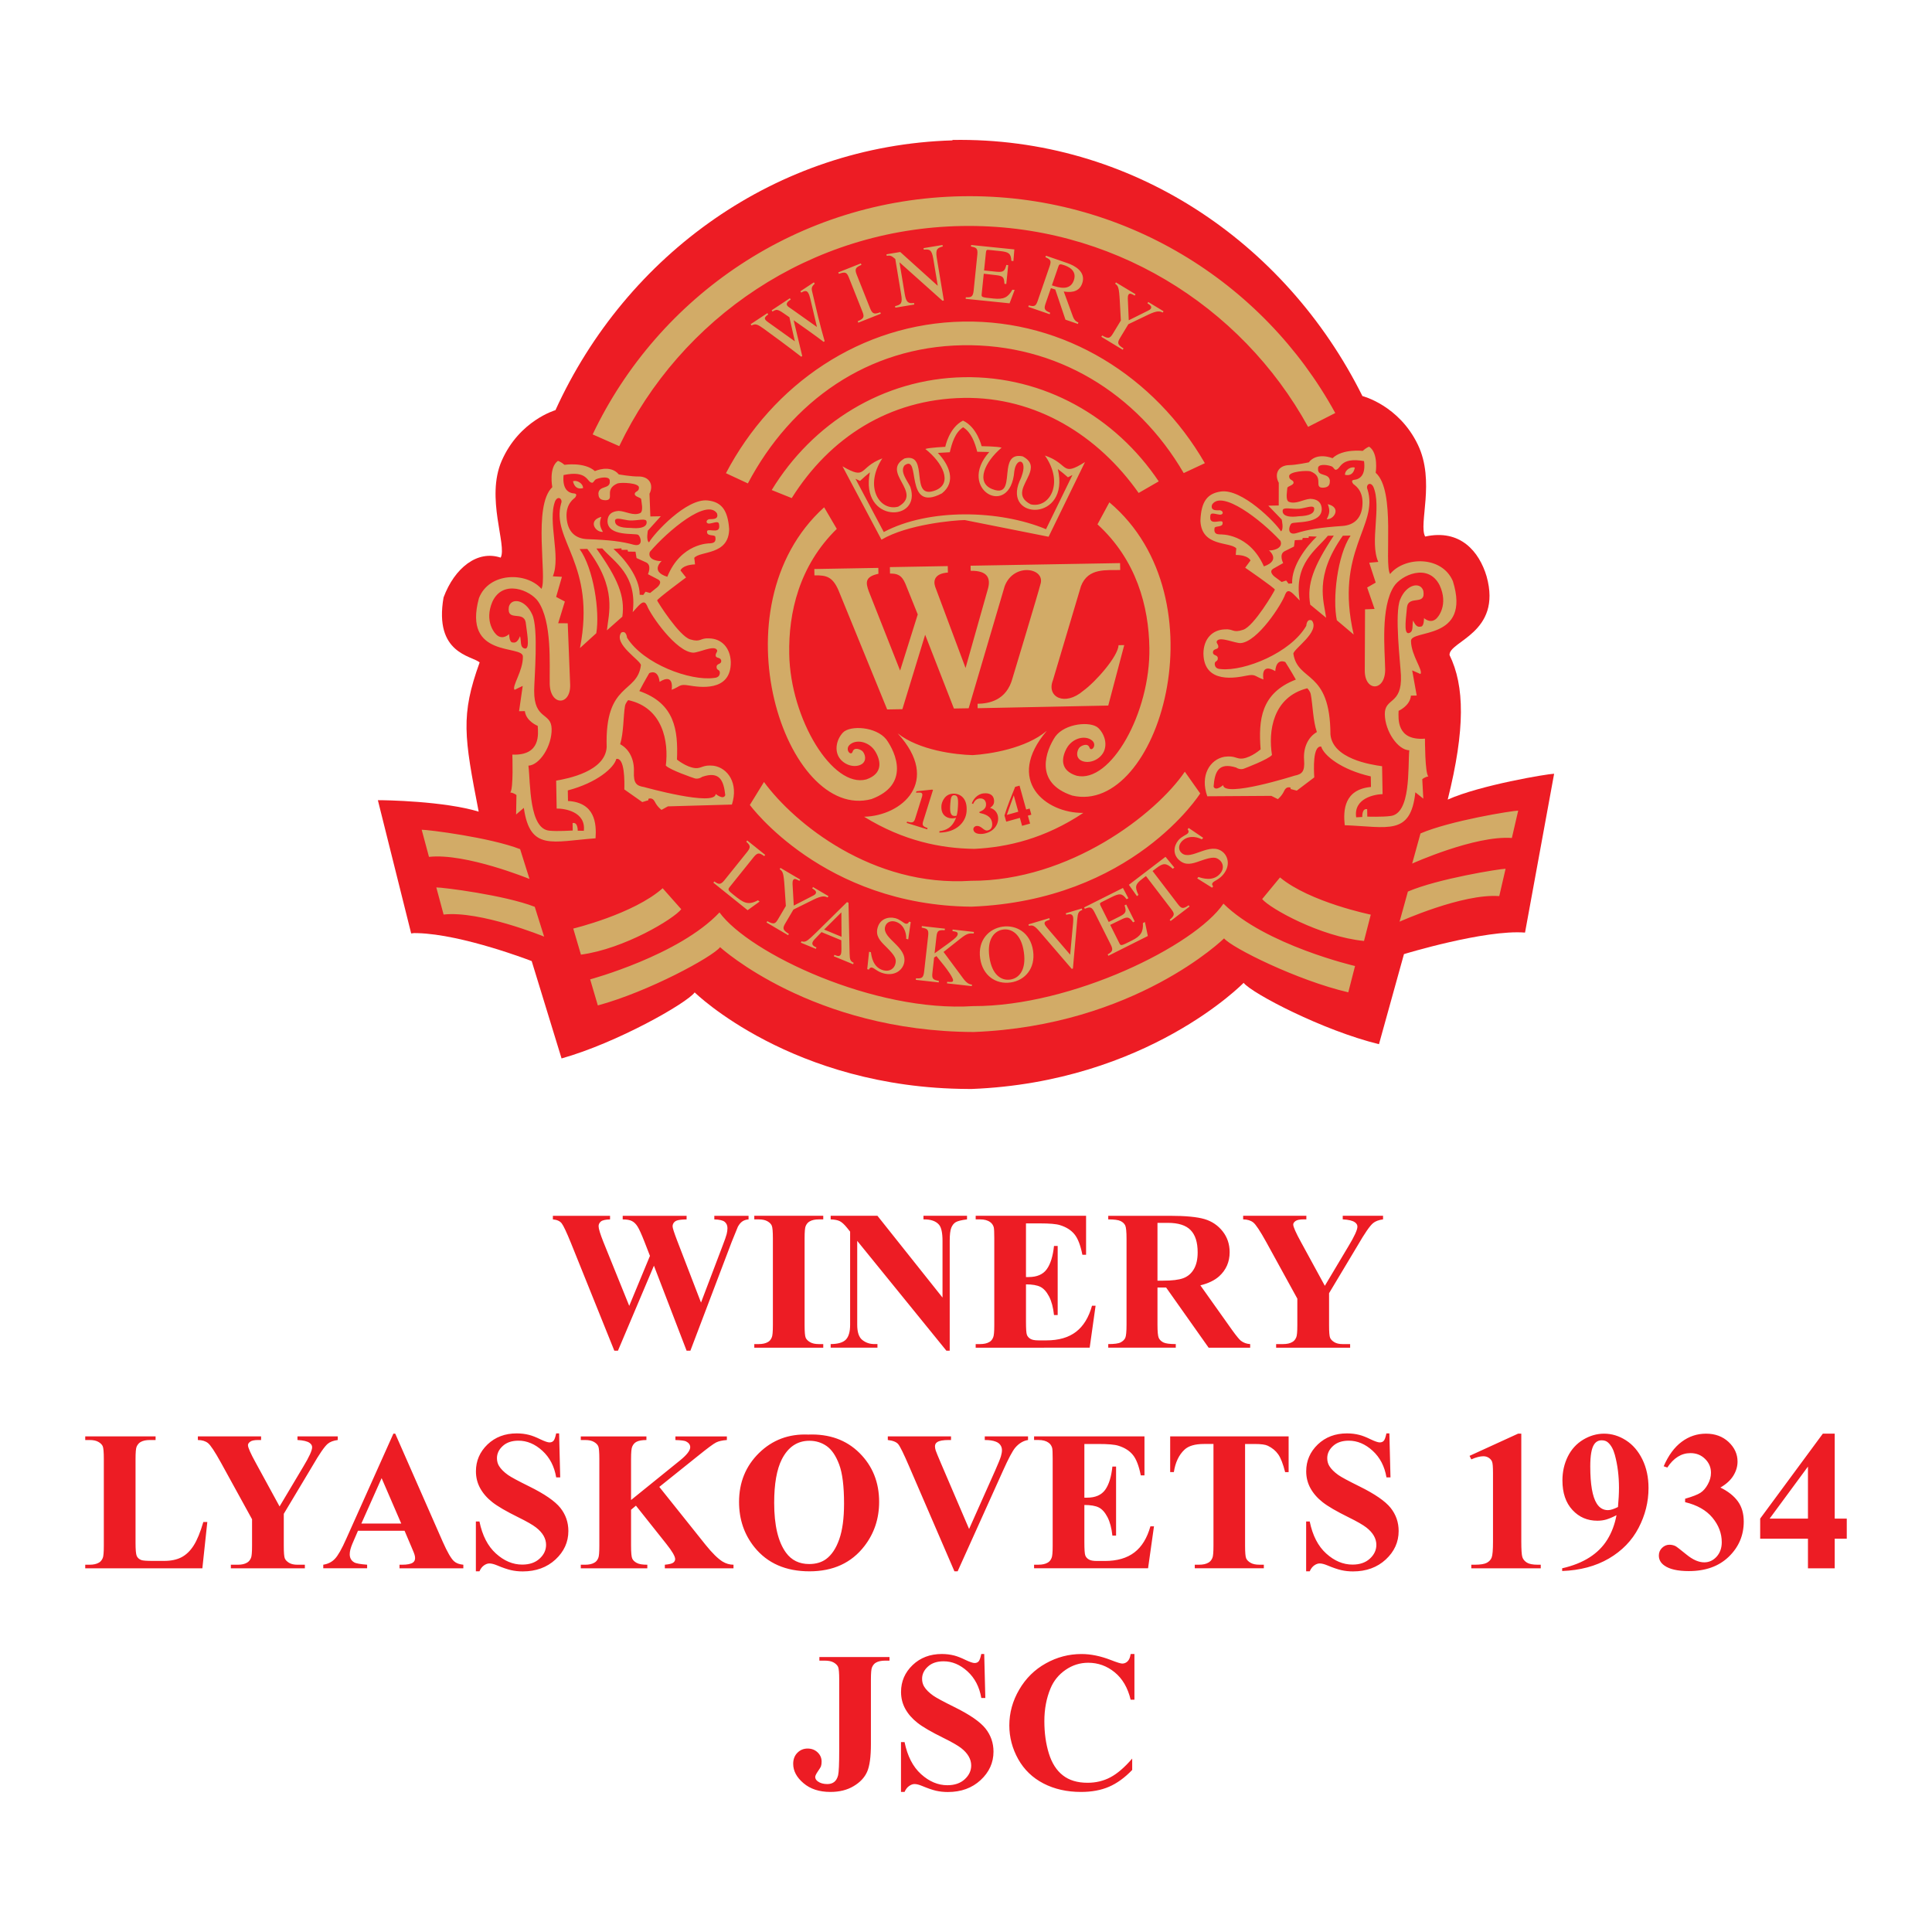
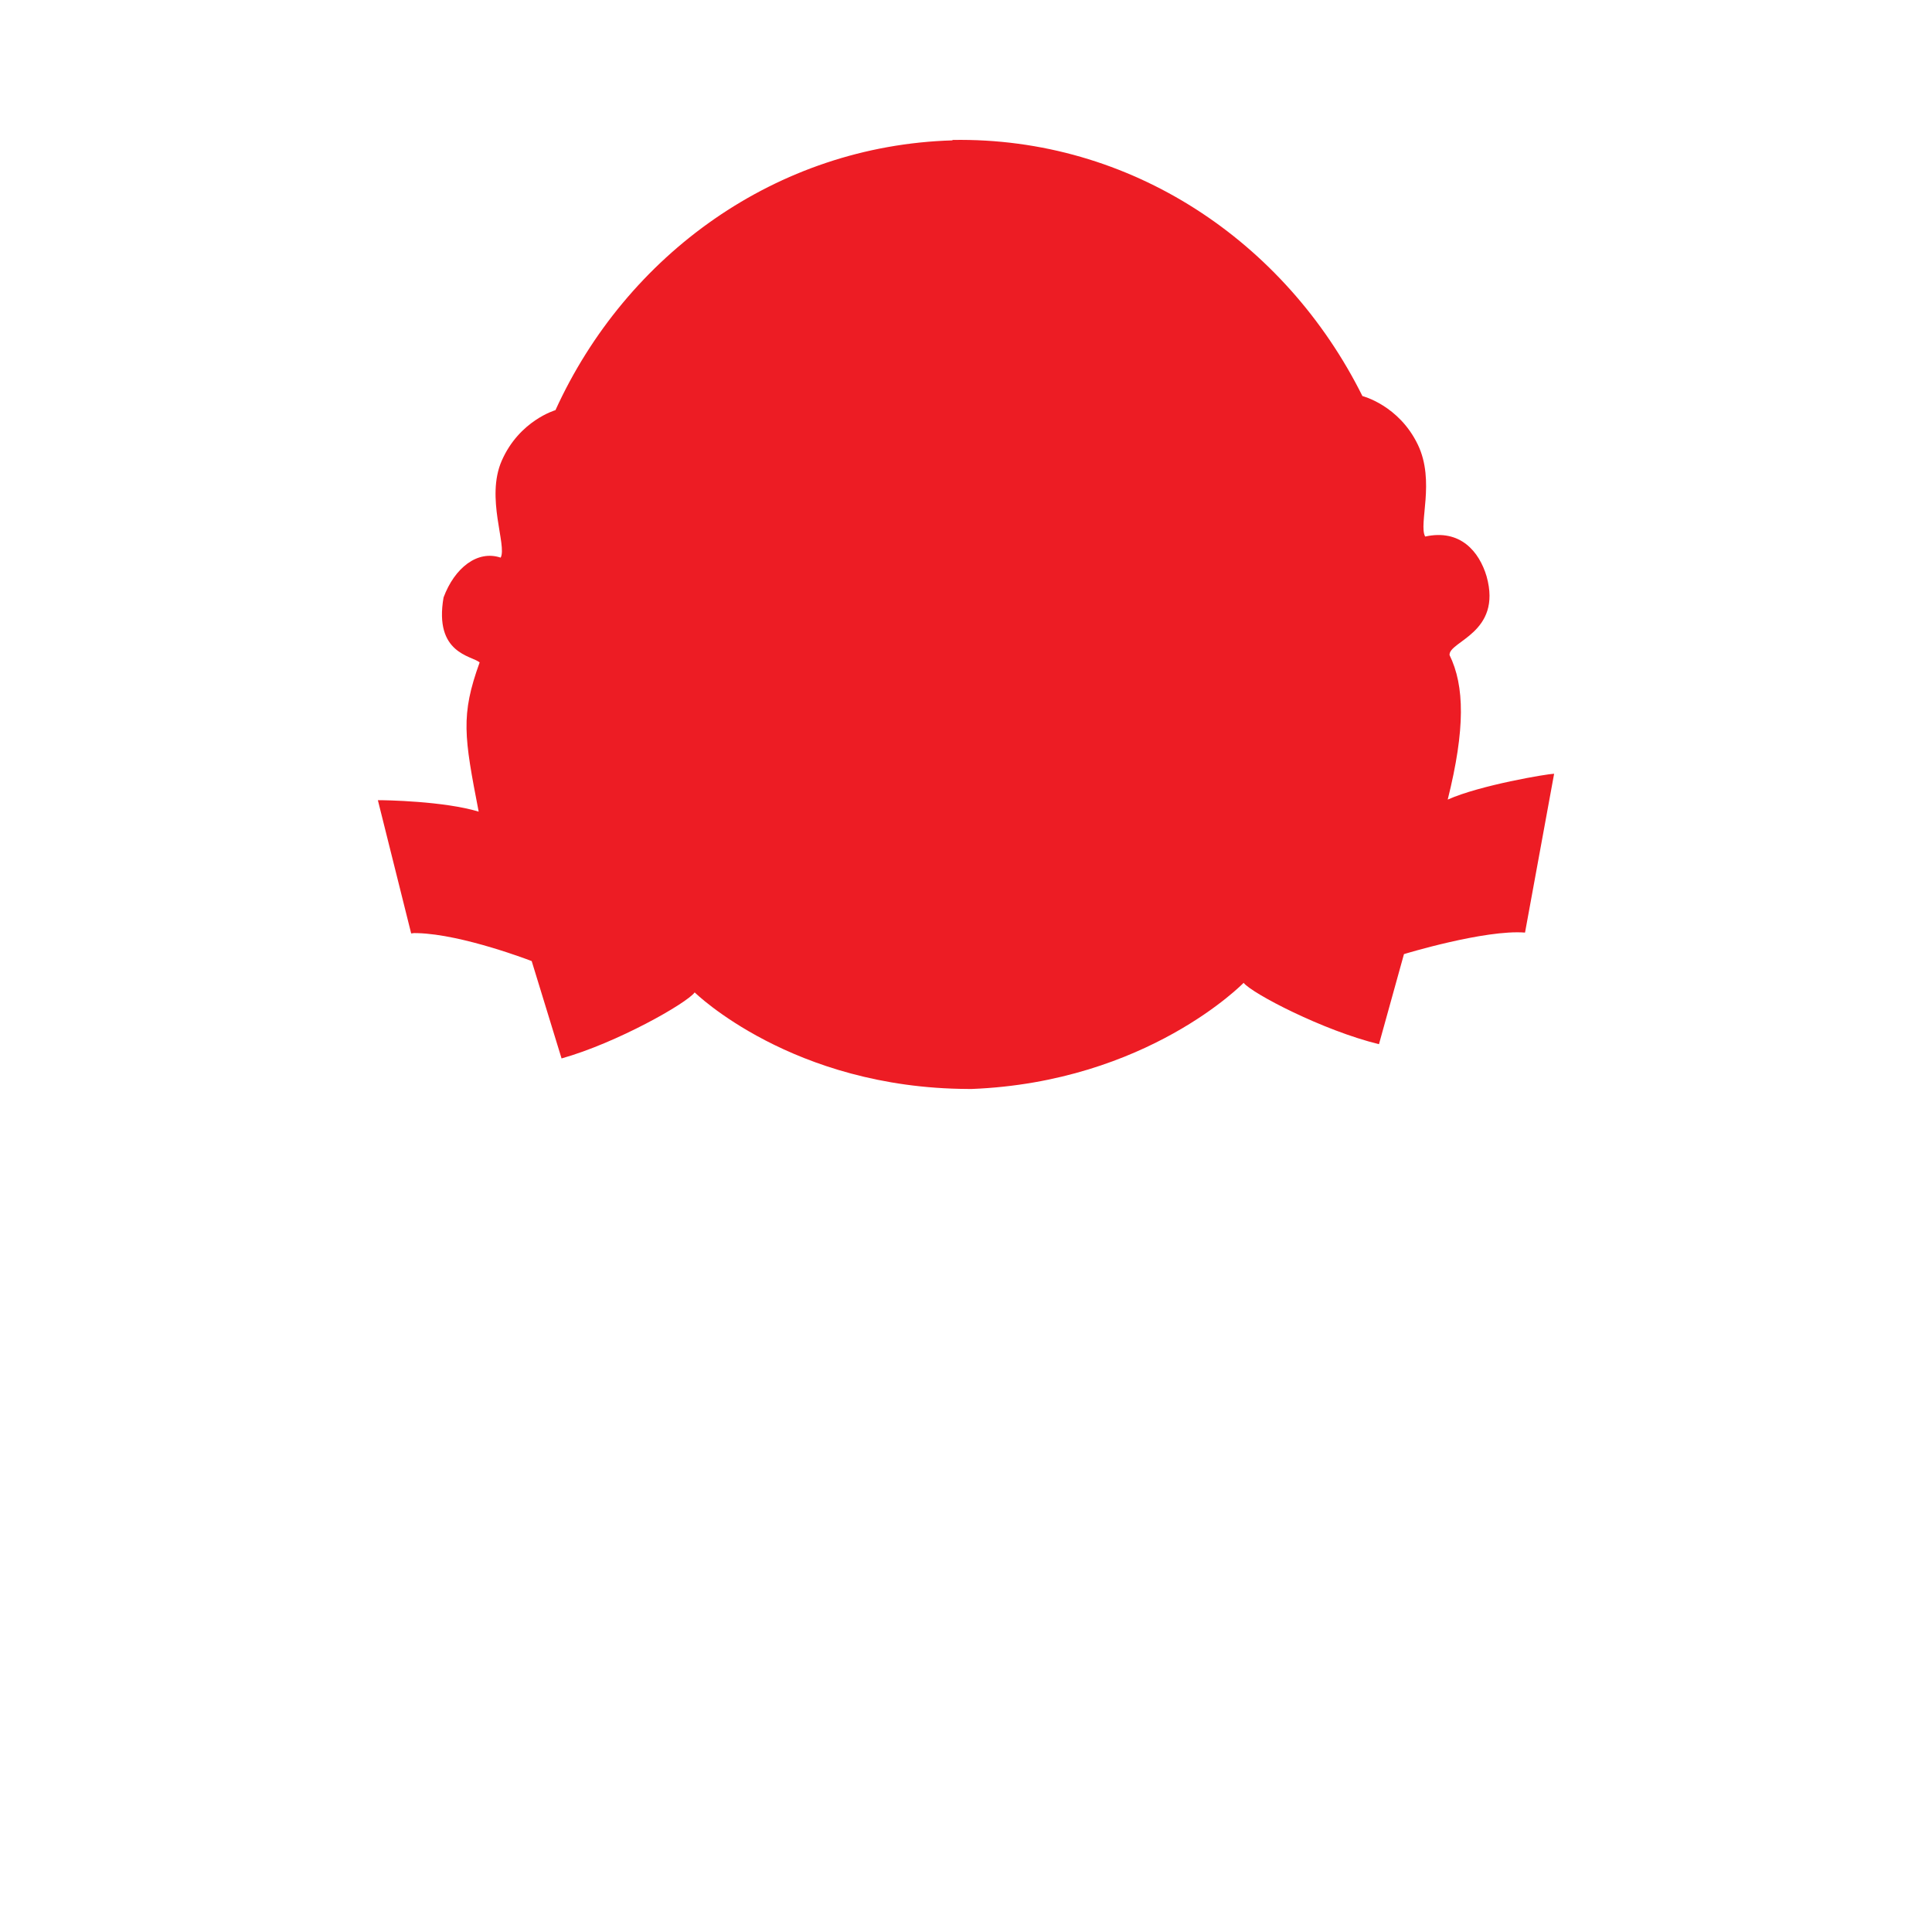
<svg xmlns="http://www.w3.org/2000/svg" version="1.0" id="Layer_1" x="0px" y="0px" width="192.756px" height="192.756px" viewBox="0 0 192.756 192.756" enable-background="new 0 0 192.756 192.756" xml:space="preserve">
  <g>
-     <polygon fill-rule="evenodd" clip-rule="evenodd" fill="#FFFFFF" points="0,0 192.756,0 192.756,192.756 0,192.756 0,0  " />
    <path fill-rule="evenodd" clip-rule="evenodd" fill="#ED1C24" d="M144.439,79.775c1.761-7.05,1.686-11.351,0.183-14.417   c-0.098-1.388,5.278-2.194,3.696-7.854c-0.736-2.473-2.62-4.745-6.128-3.973c-0.688-1.223,1.025-5.51-0.728-9.161   c-1.896-3.947-5.533-4.855-5.533-4.855c-7.682-15.42-23.112-25.862-40.902-25.552l0,0.042c-17.56,0.518-32.54,11.393-39.609,26.916   c0,0-3.603,1.035-5.36,5.045c-1.624,3.71,0.541,8.424-0.105,9.67c-2.321-0.783-4.604,1.022-5.7,3.974   c-0.973,5.622,2.821,5.802,3.601,6.48c-1.912,5.276-1.544,7.413-0.096,14.888c-3.427-1.049-9.392-1.154-10.058-1.143l3.323,13.294   c0.353-0.041,0.194-0.042,0.634-0.031c4.533,0.123,11.39,2.789,11.39,2.789l2.98,9.713c5.521-1.551,12.484-5.502,13.282-6.588   c0,0,9.712,9.555,27.263,9.633l0.371,0.002c17.536-0.693,27.133-10.59,27.133-10.59c0.836,1.057,7.932,4.762,13.504,6.121   l2.494-8.987c0,0,8.072-2.463,12.078-2.147l2.903-15.848C154.391,77.209,147.673,78.33,144.439,79.775L144.439,79.775z" />
-     <path fill-rule="evenodd" clip-rule="evenodd" fill="#D2AB67" d="M134.519,99.004c-5.114-1.193-11.626-4.451-12.392-5.381   c0,0-8.889,8.719-24.987,9.34C81.03,102.904,71.843,94.5,71.843,94.5c-0.733,0.957-7.127,4.439-12.197,5.812l-0.766-2.6   c0,0,8.866-2.393,12.903-6.678c2.994,4.093,15.468,9.995,25.312,9.346c9.856,0.029,22.121-6.028,24.97-10.224   c4.186,4.142,13.128,6.224,13.128,6.224L134.519,99.004L134.519,99.004z M102.772,82.17l-0.798,0.222l-0.22-0.792l-1.363,0.378   l-0.174-0.621c0.273-0.917,0.74-2.049,1.063-2.85l0.44-0.122l0.661,2.381l0.347-0.095l0.17,0.61l-0.347,0.096L102.772,82.17   L102.772,82.17z M98.025,83.195c-0.454,0.048-0.875-0.074-0.912-0.433c-0.021-0.186,0.137-0.335,0.319-0.354   c0.477-0.05,0.704,0.489,1.058,0.452c0.271-0.028,0.55-0.224,0.496-0.735c-0.078-0.754-0.813-0.92-1.26-1.021l-0.011-0.097   c0.264-0.115,0.715-0.305,0.661-0.821c-0.035-0.336-0.249-0.565-0.663-0.522c-0.392,0.042-0.556,0.403-0.626,0.548l-0.126-0.056   c0.127-0.376,0.512-0.932,1.181-1.002c0.545-0.057,0.979,0.139,1.034,0.667c0.045,0.437-0.161,0.603-0.395,0.781   c0.465,0.118,0.752,0.501,0.797,0.928C99.662,82.325,99.047,83.089,98.025,83.195L98.025,83.195z M96.433,80.991   c-0.09,1.034-0.992,2.057-2.713,2.078l0.013-0.148c0.579-0.063,1.27-0.295,1.653-1.345c-0.089,0.038-0.171,0.059-0.257,0.063   c-0.087,0.01-0.173,0.007-0.275-0.001c-0.392-0.034-1.01-0.306-0.925-1.284c0.027-0.308,0.328-1.256,1.351-1.166   C95.79,79.232,96.552,79.626,96.433,80.991L96.433,80.991z M92.543,82.611l-0.041,0.131l-2.043-0.639l0.041-0.132   c0.63,0.204,0.713-0.003,0.818-0.341l0.657-2.097c0.043-0.137,0.118-0.376-0.095-0.443c-0.076-0.023-0.282-0.017-0.489-0.004   l0.043-0.141l1.559-0.165l0.093,0.029l-0.973,3.106C92.001,82.28,92.003,82.443,92.543,82.611L92.543,82.611z M104.442,72.91   c-2.075,1.761-5.679,2.326-7.399,2.428h0c-1.724-0.042-5.346-0.481-7.48-2.168c4.391,4.806,0.407,8.228-3.35,8.316   c3.911,2.416,7.672,3.165,10.993,3.205c3.318-0.156,7.051-1.036,10.875-3.587C104.322,81.147,100.222,77.867,104.442,72.91   L104.442,72.91z M97.182,84.694l0.048-0.001c-0.008-0.002-0.015-0.002-0.024-0.002C97.197,84.691,97.189,84.691,97.182,84.694   L97.182,84.694z M95.236,79.339c-0.347-0.031-0.378,0.328-0.417,0.777c-0.071,0.818-0.018,1.258,0.375,1.293   c0.09,0.008,0.247-0.007,0.256-0.052c0.025-0.091,0.084-0.377,0.096-0.507C95.643,79.729,95.588,79.37,95.236,79.339L95.236,79.339   z M101.137,79.371l-0.689,1.935l1.148-0.321l-0.448-1.616L101.137,79.371L101.137,79.371z M116.007,31.183   c-0.268-0.124-0.515-0.236-1.444,0.212l-1.987,0.952l-0.819,1.353c-0.304,0.503-0.285,0.677,0.338,1.063l-0.079,0.132l-2.135-1.292   l0.08-0.133c0.692,0.4,0.811,0.252,1.132-0.277l0.734-1.214l-0.103-1.892c-0.078-1.478-0.17-1.562-0.467-1.78l0.08-0.132   l1.954,1.183l-0.081,0.133c-0.329-0.181-0.508-0.279-0.626-0.083c-0.047,0.077-0.071,0.243-0.063,0.372l0.095,2.174l1.952-0.972   c0.096-0.048,0.195-0.102,0.254-0.2c0.131-0.215-0.125-0.391-0.342-0.521l0.08-0.132l1.527,0.926L116.007,31.183L116.007,31.183z    M107.591,32.176c-0.311-0.124-0.447-0.326-0.545-0.593l-0.915-2.5c0.42,0.06,1.486,0.22,1.842-0.813   c0.41-1.187-0.806-1.788-1.492-2.025l-2.127-0.734l-0.051,0.147c0.521,0.24,0.612,0.349,0.415,0.919l-1.151,3.338   c-0.2,0.578-0.286,0.729-0.925,0.552l-0.05,0.146l2.135,0.738l0.051-0.147c-0.605-0.243-0.633-0.417-0.454-0.933l0.524-1.519   l0.438,0.133l1.014,3.008l1.242,0.428L107.591,32.176L107.591,32.176z M105.601,26.572c0.077-0.224,0.165-0.254,0.574-0.112   c0.315,0.108,1.317,0.48,0.963,1.505c-0.38,1.103-1.542,0.719-2.191,0.502L105.601,26.572L105.601,26.572z M100.725,30.262   l-4.381-0.448l0.016-0.155c0.522,0.021,0.716-0.032,0.78-0.658l0.369-3.601c0.065-0.642-0.125-0.71-0.631-0.802l0.016-0.155   l4.308,0.441l-0.094,1.163l-0.203-0.021c-0.048-0.735-0.246-0.886-1.146-0.979l-1.096-0.112c-0.171-0.018-0.268-0.027-0.296,0.249   l-0.185,1.801l1.249,0.127c0.723,0.075,0.823-0.112,0.972-0.678l0.187,0.019l-0.192,1.882l-0.187-0.019   c-0.031-0.66-0.142-0.785-0.814-0.862l-1.247-0.144l-0.206,2.011c-0.034,0.333-0.035,0.341,1.174,0.464   c1.015,0.104,1.444-0.097,1.886-0.88l0.228,0.023L100.725,30.262L100.725,30.262z M94.058,24.594   c-0.497,0.141-0.749,0.216-0.592,1.157l0.703,4.232l-0.137,0.023l-4.272-3.82l-0.016,0.002l0.521,3.138   c0.138,0.828,0.336,0.978,0.928,0.904l0.025,0.152l-1.891,0.315l-0.025-0.153c0.604-0.142,0.753-0.291,0.609-1.161l-0.589-3.547   c-0.397-0.348-0.533-0.366-0.854-0.312l-0.025-0.153l1.375-0.229l3.725,3.357l0.016-0.002l-0.446-2.687   c-0.154-0.926-0.39-0.953-0.944-0.901l-0.025-0.153l1.89-0.313L94.058,24.594L94.058,24.594z M85.573,32.05   c0.638-0.272,0.679-0.437,0.464-0.975L84.7,27.71c-0.222-0.561-0.365-0.609-1.006-0.39l-0.057-0.145l2.25-0.894l0.058,0.144   c-0.544,0.243-0.712,0.371-0.472,0.977l1.338,3.365c0.235,0.592,0.447,0.595,1.013,0.387l0.058,0.144l-2.25,0.895L85.573,32.05   L85.573,32.05z M81.287,28.302c-0.297,0.274-0.343,0.442-0.263,0.77c0.368,1.576,0.786,3.391,1.253,4.97l-0.102,0.067   c-0.706-0.55-2.208-1.609-2.992-2.158l0.856,3.57l-0.102,0.067c-1.036-0.812-3.021-2.275-3.729-2.784   c-0.591-0.42-0.816-0.555-1.227-0.332l-0.085-0.129l1.666-1.102l0.085,0.129c-0.297,0.216-0.406,0.347-0.289,0.524   c0.063,0.095,0.18,0.183,0.273,0.249l2.671,1.909l-0.542-2.399l-0.593-0.409c-0.598-0.416-0.727-0.389-1.092-0.158l-0.085-0.129   l1.816-1.202l0.086,0.129c-0.211,0.14-0.515,0.361-0.353,0.605c0.077,0.116,0.257,0.211,0.535,0.409l2.432,1.725l-0.675-2.868   c-0.04-0.179-0.121-0.419-0.215-0.562c-0.176-0.265-0.432-0.134-0.676-0.002l-0.086-0.13l1.348-0.891L81.287,28.302L81.287,28.302z    M74.615,48.23c4.335-8.212,11.967-13.62,21.42-13.785c9.387-0.164,17.426,4.791,22.064,12.755l2.11-0.988   c-4.985-8.625-13.958-14.306-24.1-14.128c-10.207,0.178-19.022,6.244-23.681,15.127L74.615,48.23L74.615,48.23z M61.783,44.511   c6.116-12.773,19.058-21.698,34.183-21.962c14.833-0.259,27.861,7.882,34.543,20.039l2.71-1.381   c-7.188-13.119-21.23-21.906-37.226-21.627c-16.331,0.285-30.299,9.945-36.863,23.761L61.783,44.511L61.783,44.511z M132.363,51.8   c0.328-0.595,0.322-0.957,0.109-1.497C133.859,50.619,133.111,51.854,132.363,51.8L132.363,51.8z M134.188,47.374   c-0.009-0.522,0.642-0.85,0.984-0.721C135.069,47.222,134.734,47.499,134.188,47.374L134.188,47.374z M121.08,78.483   c0.111-1.463,0.468-2.455,2.245-1.908c0,0,0.412,0.299,0.851,0.087c0,0,2.363-0.891,2.729-1.339   c-0.381-2.338,0.068-5.778,3.52-6.653c0,0,0.282,0.257,0.351,0.604c0.197,0.997,0.216,2.647,0.609,3.762   c-0.908,0.526-1.365,1.587-1.277,2.775c0.089,1.189-0.212,1.43-0.958,1.58c0,0-7.029,2.23-7.12,0.94   C122.029,78.33,121.293,78.988,121.08,78.483L121.08,78.483z M129.04,65.226c-0.009-0.476,2.703-2.2,1.845-3.318   c-0.524-0.24-0.558,0.531-0.558,0.531c-1.562,2.701-6.174,4.549-8.511,4.318c-0.59-0.012-0.596-0.375-0.62-0.465   c-0.03-0.407,0.312-0.231,0.306-0.618c-0.007-0.384-0.502-0.217-0.485-0.603c0.016-0.386,0.517-0.235,0.534-0.53   c0.018-0.295-0.279-0.404-0.123-0.609c0.309-0.438,1.771,0.24,2.337,0.231c1.697-0.099,4.146-3.902,4.469-4.882   c0.24-0.548,0.563-0.19,0.654-0.148c0.091,0.045,0.784,0.78,0.784,0.78c-0.609-3.705,1.678-5.06,2.81-6.461l0.589-0.01   c-2.031,3.071-2.701,4.851-2.349,6.883l1.586,1.309c-0.209-1.626-1.228-4.102,1.669-8.185l0.771-0.014   c-1.325,1.971-1.815,6.308-1.37,8.451l1.679,1.422c-1.937-8.373,2.529-10.851,1.379-14.479c-0.206-0.443,0.279-0.842,0.584-0.259   c0.851,1.979-0.401,5.536,0.493,7.491l-0.905,0.083l0.646,1.982l-0.853,0.49l0.74,2.14l-0.951,0.039l-0.027,6.164   c0.036,2.083,2.051,2.025,2.036-0.172c-0.034-1.947-0.472-6.2,0.875-8.285c0.714-1.108,3.401-2.37,4.552-0.125   c0.917,1.955-0.148,3.243-0.395,3.406c-0.581,0.44-1.157-0.116-1.157-0.116s0.014,0.793-0.28,0.843   c-0.239,0.041-0.496,0.1-0.804-0.597c-0.128,0.456,0.089,1.154-0.454,1.253c-0.541,0.102-0.212-1.808-0.158-2.602   c0.183-1.228,1.902-0.078,1.627-1.614c-0.267-0.926-1.667-0.697-2.297,0.832c-0.611,1.37,0.022,6.502,0.064,7.612   c0.12,2.966-1.639,2.181-1.608,3.88c0.029,1.697,1.308,3.557,2.44,3.582c-0.15,1.748,0.18,6.365-1.9,6.559   c-0.725,0.104-2.288,0.062-2.288,0.062l-0.013-0.747c-0.545-0.104-0.485,0.779-0.485,0.779l-0.61,0.034   c-0.283-1.921,1.886-2.299,2.633-2.312l-0.049-2.786c-1.182-0.161-4.93-0.752-5.153-3.172   C132.714,66.769,129.497,68.095,129.04,65.226L129.04,65.226z M135.059,47.879c-0.295,0.05-0.107,0.319-0.039,0.408   c0.069,0.088,0.961,0.527,0.918,1.955c-0.042,1.428-0.801,2.144-2,2.233c-2.195,0.151-3.46,0.355-4.587,0.714   c-0.991,0.289-0.762-0.757-0.493-0.965c0.27-0.208,3.062,0.105,3.012-1.48c-0.062-0.95-0.924-0.958-1.129-0.976   c-0.701,0.035-1.462,0.592-2.17,0.287c-0.351-0.199-0.133-1.154-0.136-1.357c-0.004-0.205,0.63-0.26,0.624-0.555   c-0.005-0.293-0.457-0.196-0.441-0.649c0.015-0.453,1.734-0.575,2.121-0.469c1.414,0.543,0.3,1.605,1.207,1.633   c0.793-0.013,0.717-0.487,0.735-0.715c-0.105-0.814-1.229-0.341-1.177-1.18c-0.053-0.475,0.772-0.432,1.31-0.25   c0.26,0.087,0.291,0.366,0.46,0.354c0.52-0.031,0.361-1.297,2.816-0.864C136.273,47.427,135.669,47.823,135.059,47.879   L135.059,47.879z M129.626,50.76c0.554-0.044,1.487-0.457,1.495-0.004c0.008,0.454-0.419,0.71-1.551,0.752   c-1.785,0.236-1.596-0.562-1.596-0.562C127.968,50.54,128.879,50.819,129.626,50.76L129.626,50.76z M128.158,55l0.943-0.47   l0.08-0.635l0.747-0.037l0.042-0.181l0.589-0.011l0.02-0.158l0.794,0.03c-0.98,0.924-2.532,2.899-2.456,4.665l-0.362,0.029   l-0.231-0.312l-0.451,0.144l-0.712-0.532c0,0-0.643-0.487-0.127-0.792l0.987-0.561C128.021,56.18,127.574,55.304,128.158,55   L128.158,55z M126.616,54.902c-0.137-0.066,1.309,0.963-0.516,1.607c-1.485-3.34-4.338-3.188-4.338-3.188   c-0.357-0.011-0.681-0.056-0.588-0.635c0.038-0.246,0.813-0.049,0.806-0.49c0.094-0.545-1.318,0.363-1.233-0.625   c-0.01-0.544,0.403-0.28,0.981-0.221c0.373-0.006,0.333-0.379-0.008-0.441c-0.134-0.023-1.017,0.154-0.792-0.563   c0.96-1.513,4.887,1.511,6.827,3.619C128.076,54.808,126.754,54.968,126.616,54.902L126.616,54.902z M120.451,79.445l6.389-0.042   l0.651,0.327c0,0,0.403-0.313,0.632-0.826c0.229-0.514,0.64-0.317,0.64-0.317l0.003,0.135l0.614,0.16l1.745-1.321   c-0.049-0.815-0.158-3.193,0.693-3.072c0.253,0.879,2.012,2.311,4.945,2.973l0.019,1.053c-2.681,0.25-2.779,2.325-2.618,3.817   c4.319,0.163,6.578,1.074,7.046-3.283l0.793,0.632l-0.103-1.936c0,0,0.201-0.208,0.607-0.283c-0.345-0.3-0.338-3.766-0.338-3.766   c-2.852,0.22-2.651-1.993-2.632-2.775c0,0,1.147-0.496,1.231-1.517l0.577-0.01l-0.451-2.506c0,0,0.548,0.228,0.822,0.36   c0.3-0.346-0.916-1.854-0.941-3.28c-0.09-1.224,6.05,0.029,4.178-5.988c-1.098-2.563-4.835-2.463-6.265-0.706   c-0.632-1.077,0.603-8.303-1.435-10.103c0,0,0.306-1.977-0.657-2.606c0,0-0.304,0.108-0.638,0.42c0,0-2.01-0.238-3.013,0.732   c0,0-1.541-0.653-2.371,0.415c0,0-1.254,0.261-1.933,0.272c-1.137,0.02-1.524,0.91-1.058,1.763l-0.005,2.266l-1.042,0.018   l1.338,1.382c0,0,0.232,0.97-0.07,1.179c-0.56-0.896-3.898-4.283-6.005-3.973c-1.312,0.193-1.966,0.951-2.034,2.923   c0.114,2.648,2.993,2.055,3.583,2.758c0,0-0.06,0.478-0.057,0.647c1.292,0.012,1.471,0.553,1.471,0.553l-0.531,0.722   c0,0,2.992,2.055,2.962,2.191c-0.032,0.137-2.078,3.639-3.16,3.999c-1.081,0.358-0.952-0.12-1.869-0.037   c-1.223,0.056-2.091,0.955-2.099,2.417c0.054,3.091,3.338,2.388,4.286,2.202c0.949-0.187,0.783,0.055,1.706,0.378   c0,0-0.37-1.728,1.175-0.836c0.112-1.361,1.004-0.901,1.004-0.901s0.559,0.874,1.05,1.749c-3.511,1.353-3.735,4.042-3.515,6.96   c0,0-0.903,0.798-1.785,0.915c-0.645,0.079-0.753-0.327-1.838-0.172C120.728,75.77,119.701,77.352,120.451,79.445L120.451,79.445z    M60.153,53.061c-0.35-0.583-0.356-0.945-0.162-1.493C58.616,51.932,59.407,53.141,60.153,53.061L60.153,53.061z M58.174,48.7   c-0.009-0.522-0.671-0.827-1.008-0.686C57.29,48.58,57.633,48.845,58.174,48.7L58.174,48.7z M71.406,79.214   c-0.045,1.292-7.149-0.691-7.149-0.691c-0.75-0.124-1.06-0.354-1.012-1.545c0.047-1.19-0.447-2.234-1.373-2.729   c0.354-1.127,0.315-2.779,0.478-3.781c0.056-0.349,0.329-0.616,0.329-0.616c3.479,0.754,4.049,4.176,3.75,6.527   c0.381,0.436,2.775,1.243,2.775,1.243c0.445,0.197,0.847-0.116,0.847-0.116c1.757-0.608,2.148,0.37,2.31,1.829   C72.166,79.846,71.406,79.214,71.406,79.214L71.406,79.214z M60.528,74.533c-0.139,2.427-3.864,3.148-5.039,3.351l0.049,2.786   c0.747-0.013,2.928,0.29,2.712,2.219l-0.611-0.012c0,0,0.029-0.884-0.512-0.762l0.013,0.747c0,0-1.562,0.097-2.289,0.018   c-2.085-0.122-1.917-4.747-2.129-6.489c1.132-0.064,2.345-1.967,2.315-3.664c-0.03-1.7-1.76-0.854-1.743-3.822   c0.003-1.111,0.458-6.262-0.201-7.61c-0.683-1.506-2.091-1.686-2.324-0.751c-0.223,1.544,1.456,0.336,1.681,1.556   c0.082,0.791,0.478,2.688-0.068,2.605c-0.545-0.08-0.354-0.785-0.497-1.236c-0.283,0.707-0.542,0.657-0.783,0.625   c-0.295-0.04-0.309-0.833-0.309-0.833s-0.557,0.576-1.153,0.157c-0.253-0.154-1.362-1.404-0.512-3.39   c1.07-2.284,3.799-1.116,4.553-0.034c1.418,2.038,1.129,6.302,1.164,8.25c0.062,2.196,2.078,2.183,2.041,0.1l-0.244-6.159   l-0.952-0.005l0.665-2.165l-0.869-0.46l0.577-2.004l-0.907-0.052c0.826-1.985-0.549-5.496,0.231-7.504   c0.284-0.593,0.784-0.211,0.593,0.239c-1.023,3.667,3.526,5.988,1.883,14.423l1.628-1.479c0.371-2.157-0.271-6.475-1.665-8.398   l0.77-0.014c3.038,3.98,2.108,6.489,1.955,8.123l1.54-1.364c0.282-2.044-0.452-3.799-2.588-6.798l0.589-0.01   c1.179,1.361,3.513,2.635,3.033,6.359c0,0,0.667-0.759,0.756-0.807c0.09-0.046,0.401-0.415,0.659,0.125   c0.358,0.969,2.937,4.684,4.637,4.723c0.566-0.01,2.004-0.738,2.328-0.312c0.163,0.2-0.13,0.319-0.102,0.613   c0.028,0.294,0.523,0.126,0.552,0.511c0.03,0.385-0.471,0.235-0.464,0.62c0.007,0.387,0.343,0.199,0.328,0.606   c-0.021,0.092-0.015,0.455-0.604,0.487c-2.329,0.312-7.002-1.374-8.657-4.019c0,0-0.06-0.769-0.576-0.511   c-0.818,1.147,1.952,2.776,1.96,3.252C63.586,69.245,60.325,68.033,60.528,74.533L60.528,74.533z M56.227,47.396   c2.438-0.519,2.323,0.752,2.845,0.766c0.169,0.005,0.191-0.274,0.446-0.37c0.531-0.201,1.355-0.272,1.318,0.204   c0.083,0.837-1.058,0.403-1.134,1.221c0.026,0.227-0.033,0.703,0.76,0.689c0.905-0.06-0.246-1.083,1.149-1.675   c0.383-0.12,2.106-0.058,2.137,0.395c0.031,0.453-0.424,0.371-0.419,0.665c0.005,0.294,0.64,0.328,0.644,0.532   c0.004,0.204,0.255,1.15-0.089,1.361c-0.697,0.33-1.476-0.201-2.179-0.211c-0.203,0.026-1.064,0.063-1.093,1.015   c0.005,1.587,2.785,1.175,3.061,1.375c0.276,0.199,0.542,1.236-0.458,0.983c-1.138-0.319-2.41-0.48-4.609-0.554   c-1.202-0.047-1.984-0.736-2.077-2.162c-0.092-1.426,0.783-1.895,0.849-1.986c0.066-0.092,0.243-0.367-0.053-0.407   C56.71,49.201,56.092,48.827,56.227,47.396L56.227,47.396z M64.509,52.055c0,0,0.217,0.791-1.576,0.617   c-1.133-0.002-1.567-0.244-1.575-0.697c-0.008-0.453,0.94-0.072,1.494-0.048C63.601,51.958,64.502,51.648,64.509,52.055   L64.509,52.055z M64.646,57.286l1.006,0.526c0.527,0.286-0.099,0.796-0.099,0.796l-0.692,0.556l-0.456-0.128l-0.221,0.32   l-0.362-0.017c0.015-1.767-1.605-3.687-2.618-4.576l0.792-0.058l0.025,0.158l0.589-0.01l0.048,0.18l0.747,0.011l0.103,0.632   l0.958,0.437C65.061,56.395,64.646,57.286,64.646,57.286L64.646,57.286z M64.833,55.063c1.865-2.174,5.685-5.333,6.696-3.855   c0.25,0.71-0.639,0.563-0.771,0.591c-0.339,0.074-0.365,0.448,0.008,0.441c0.576-0.079,0.979-0.357,0.989,0.186   c0.119,0.984-1.323,0.126-1.211,0.668c0.007,0.441,0.776,0.217,0.823,0.462c0.112,0.575-0.209,0.631-0.566,0.655   c0,0-2.856-0.053-4.224,3.336c-1.846-0.579-0.437-1.658-0.572-1.587C65.87,56.03,64.542,55.917,64.833,55.063L64.833,55.063z    M71.188,76.397c-1.09-0.117-1.185,0.292-1.831,0.236c-0.886-0.086-1.816-0.853-1.816-0.853c0.119-2.925-0.2-5.604-3.755-6.833   c0.46-0.892,0.988-1.785,0.988-1.785s0.875-0.492,1.035,0.866c1.513-0.945,1.203,0.794,1.203,0.794   c0.912-0.355,0.738-0.59,1.692-0.438c0.954,0.153,4.261,0.741,4.207-2.35c-0.06-1.46-0.958-2.329-2.182-2.342   c-0.919-0.051-0.774,0.422-1.867,0.101c-1.093-0.321-3.261-3.75-3.297-3.885c-0.036-0.135,2.883-2.293,2.883-2.293l-0.556-0.703   c0,0,0.16-0.547,1.451-0.604c-0.002-0.17-0.079-0.645-0.079-0.645c0.565-0.723,3.462-0.23,3.484-2.881   c-0.137-1.969-0.818-2.704-2.134-2.851c-2.117-0.236-5.335,3.265-5.863,4.181c-0.31-0.198-0.111-1.177-0.111-1.177l1.289-1.427   l-1.042,0.018L64.8,49.264c0.438-0.869,0.018-1.745-1.118-1.725c-0.679,0.012-1.941-0.205-1.941-0.205   c-0.867-1.038-2.385-0.331-2.385-0.331c-1.036-0.935-3.036-0.627-3.036-0.627c-0.345-0.3-0.653-0.397-0.653-0.397   c-0.94,0.663-0.565,2.627-0.565,2.627c-1.974,1.87-0.488,9.049-1.081,10.146c-1.492-1.707-5.229-1.676-6.237,0.924   c-1.662,6.079,4.431,4.612,4.384,5.838c0.025,1.426-1.138,2.976-0.826,3.311c0.269-0.141,0.809-0.388,0.809-0.388l-0.364,2.521   l0.578-0.01c0.12,1.017,1.284,1.473,1.284,1.473c0.047,0.782,0.324,2.986-2.533,2.866c0,0,0.128,3.463-0.207,3.775   c0.409,0.062,0.617,0.262,0.617,0.262l-0.034,1.938l0.77-0.66c0.619,4.339,2.845,3.35,7.156,3.036   c0.109-1.497-0.062-3.568-2.75-3.724l-0.018-1.054c2.909-0.764,4.616-2.256,4.839-3.143c0.847-0.151,0.821,2.229,0.8,3.045   l1.79,1.26l0.609-0.182l-0.002-0.136c0,0,0.404-0.21,0.651,0.295c0.246,0.504,0.66,0.803,0.66,0.803l0.64-0.35l6.386-0.181   C73.699,78.155,72.619,76.61,71.188,76.397L71.188,76.397z M139.634,91.957l0.831-3.005c2.969-1.277,9.137-2.266,9.748-2.277   l-0.632,2.73C145.906,89.129,139.634,91.957,139.634,91.957L139.634,91.957z M140.892,86.158l0.832-3.006   c2.969-1.275,9.137-2.266,9.747-2.276l-0.632,2.73C147.164,83.33,140.892,86.158,140.892,86.158L140.892,86.158z M54.288,93.447   l-0.936-2.974c-3.011-1.172-9.21-1.946-9.821-1.935l0.727,2.706C47.922,90.84,54.288,93.447,54.288,93.447L54.288,93.447z    M120.04,83.588l-0.132,0.156c-0.601-0.324-1.498-0.397-2.05,0.258c-0.262,0.312-0.337,0.793,0.051,1.119   c0.937,0.787,2.813-1.192,4.094-0.115c0.53,0.446,0.772,1.375,0.021,2.267c-0.399,0.475-0.869,0.601-1.025,0.789   c-0.11,0.131-0.058,0.283,0.043,0.366l-0.115,0.137l-1.48-0.926l0.12-0.143c0.394,0.128,1.472,0.492,2.181-0.35   c0.421-0.499,0.274-1.048-0.062-1.332c-0.355-0.299-0.652-0.378-1.96,0.088c-0.813,0.295-1.425,0.464-2.043-0.056   c-0.711-0.598-0.583-1.459-0.11-2.021c0.315-0.375,0.811-0.533,0.942-0.689c0.146-0.175,0.029-0.327-0.028-0.397l0.11-0.13   L120.04,83.588L120.04,83.588z M118.687,90.442l-1.893,1.446l-0.094-0.123c0.57-0.477,0.475-0.641,0.109-1.121l-2.476-3.24   l-0.351,0.267c-0.713,0.544-0.794,0.802-0.396,1.617l-0.155,0.119l-0.803-1.131l3.654-2.792l0.881,1.072l-0.155,0.119   c-0.681-0.608-0.951-0.586-1.664-0.042l-0.351,0.268l2.53,3.311c0.337,0.441,0.509,0.504,1.067,0.108L118.687,90.442   L118.687,90.442z M114.52,93.386l-3.937,1.973l-0.069-0.139c0.451-0.263,0.587-0.412,0.305-0.974l-1.623-3.236   c-0.288-0.577-0.485-0.533-0.963-0.339l-0.069-0.138l3.871-1.941l0.545,1.031l-0.183,0.091c-0.435-0.593-0.683-0.615-1.492-0.209   l-0.984,0.493c-0.152,0.077-0.24,0.121-0.115,0.369l0.811,1.619l1.123-0.564c0.649-0.325,0.634-0.537,0.455-1.094l0.167-0.084   l0.849,1.692l-0.168,0.084c-0.381-0.54-0.54-0.587-1.149-0.291l-1.13,0.548l0.906,1.809c0.15,0.299,0.153,0.306,1.239-0.239   c0.912-0.456,1.167-0.858,1.118-1.755l0.204-0.102L114.52,93.386L114.52,93.386z M107.979,90.79   c-0.369,0.135-0.445,0.277-0.503,0.941l-0.43,4.901l-0.117,0.035l-3.2-3.719c-0.533-0.616-0.701-0.668-1.073-0.575l-0.044-0.149   l2.079-0.619l0.044,0.149c-0.431,0.153-0.574,0.214-0.5,0.463c0.035,0.118,0.271,0.396,0.569,0.741l1.967,2.291l0.295-3.21   c0.001-0.052,0.037-0.42-0.012-0.584c-0.096-0.32-0.376-0.262-0.678-0.189l-0.044-0.148l1.602-0.477L107.979,90.79L107.979,90.79z    M100.832,98.021c1.461-0.209,2.487-1.436,2.24-3.155c-0.267-1.857-1.717-2.604-3.041-2.414c-1.324,0.189-2.505,1.315-2.238,3.172   C98.04,97.344,99.37,98.232,100.832,98.021L100.832,98.021z M100.79,97.732c-0.896,0.129-1.823-0.472-2.078-2.248   c-0.265-1.841,0.538-2.623,1.361-2.742s1.813,0.407,2.077,2.248C102.406,96.766,101.686,97.604,100.79,97.732L100.79,97.732z    M95.045,92.739l2.124,0.239l-0.018,0.154c-0.491-0.015-0.664-0.009-1.303,0.493l-1.71,1.351l1.66,2.238   c0.461,0.643,0.71,0.982,1.174,1.018l-0.017,0.154l-2.472-0.277l0.017-0.154c0.431,0.031,0.57,0.039,0.59-0.139   c0.028-0.252-0.655-1.174-0.9-1.479l-0.764-0.948l-0.229,0.146l-0.17,1.516c-0.063,0.566,0.019,0.707,0.647,0.811l-0.018,0.154   l-2.285-0.256l0.017-0.154c0.636,0.039,0.747-0.072,0.821-0.737l0.395-3.509c0.071-0.632-0.101-0.709-0.647-0.812l0.017-0.154   l2.302,0.26l-0.018,0.154c-0.637-0.03-0.76,0.046-0.828,0.645l-0.187,1.662c2.017-1.439,2.276-1.631,2.307-1.907   c0.024-0.219-0.127-0.252-0.523-0.313L95.045,92.739L95.045,92.739z M90.613,93.722l-0.198-0.05   c0.029-0.683-0.297-1.522-1.127-1.731c-0.395-0.101-0.86,0.043-0.984,0.533c-0.3,1.187,2.301,2.011,1.892,3.633   c-0.169,0.672-0.899,1.296-2.029,1.01c-0.601-0.152-0.92-0.519-1.158-0.579c-0.167-0.042-0.279,0.072-0.312,0.199l-0.174-0.044   l0.186-1.737l0.182,0.046c0.057,0.41,0.2,1.54,1.268,1.81c0.632,0.16,1.062-0.211,1.17-0.638c0.114-0.451,0.055-0.751-0.936-1.725   c-0.622-0.604-1.04-1.08-0.842-1.861c0.228-0.902,1.059-1.163,1.771-0.983c0.474,0.121,0.833,0.497,1.031,0.547   c0.221,0.055,0.307-0.116,0.345-0.199l0.166,0.042L90.613,93.722L90.613,93.722z M85.173,96.061   c-0.322-0.16-0.394-0.286-0.408-0.936l-0.109-5.057l-0.151-0.062l-3.096,3.054c-0.28,0.273-0.741,0.726-0.992,0.843   c-0.195,0.088-0.33,0.049-0.453,0.007l-0.06,0.143l1.493,0.616l0.059-0.143c-0.158-0.065-0.512-0.211-0.382-0.528   c0.034-0.083,0.1-0.179,0.179-0.261l0.71-0.74l1.975,0.815l0.011,0.852c0.001,0.124-0.003,0.414-0.053,0.534   c-0.115,0.278-0.367,0.183-0.646,0.068l-0.059,0.143l1.922,0.793L85.173,96.061L85.173,96.061z M82.22,92.742l1.723-1.715   l0.018,2.435L82.22,92.742L82.22,92.742z M82.575,89.54c-0.269-0.12-0.518-0.229-1.441,0.231l-1.975,0.977l-0.802,1.363   c-0.298,0.506-0.277,0.679,0.351,1.059l-0.079,0.134l-2.15-1.266l0.079-0.134c0.697,0.392,0.813,0.242,1.127-0.292l0.72-1.223   l-0.127-1.892c-0.097-1.477-0.189-1.559-0.489-1.774l0.078-0.132l1.969,1.158l-0.079,0.133c-0.331-0.177-0.511-0.273-0.627-0.076   c-0.045,0.077-0.067,0.244-0.058,0.373l0.123,2.172l1.939-0.997c0.095-0.049,0.193-0.104,0.251-0.202   c0.128-0.217-0.131-0.389-0.349-0.518l0.079-0.134l1.54,0.906L82.575,89.54L82.575,89.54z M76.246,85.415   c-0.453-0.321-0.648-0.404-1.051,0.098L72.78,88.52c-0.204,0.254-0.095,0.354,0.433,0.777c0.954,0.766,1.381,1.067,2.412,0.526   l0.16,0.127l-1.194,0.861l-3.42-2.747l0.097-0.122c0.427,0.301,0.62,0.362,1.013-0.127l2.268-2.824   c0.403-0.501,0.282-0.663-0.094-1.016l0.097-0.121l1.793,1.439L76.246,85.415L76.246,85.415z M119.744,79.163   c0,0-6.724,10.676-22.822,11.296c-14.774-0.126-22.109-10.149-22.109-10.149l1.41-2.291c2.995,4.093,10.81,10.505,20.654,9.858   c9.856,0.032,18.484-6.689,21.334-10.885L119.744,79.163L119.744,79.163z M136.762,91.254l-0.675,2.626   c-4.347-0.427-9.394-3.249-10.16-4.18l1.78-2.157C130.692,90.016,136.762,91.254,136.762,91.254L136.762,91.254z M57.194,92.643   l0.766,2.602c4.331-0.578,9.274-3.574,10.008-4.532l-1.854-2.093C63.217,91.194,57.194,92.643,57.194,92.643L57.194,92.643z    M52.829,87.695l-0.936-2.975c-3.011-1.171-9.21-1.946-9.821-1.936l0.727,2.707C46.461,85.087,52.829,87.695,52.829,87.695   L52.829,87.695z M114.674,64.626c-0.064-4.097-1.274-8.746-5.177-12.313l1.186-2.196c11.416,9.622,4.86,31.249-3.704,29.257   c-3.897-1.291-2.595-4.543-1.688-5.895c0.983-1.332,3.563-1.547,4.289-0.846c0.727,0.701,1.056,2.021,0.187,2.851   c-0.735,0.692-1.723,0.643-2.104,0.242c-0.381-0.402-0.119-0.984,0.048-1.156c0.168-0.173,0.808-0.491,0.986,0.016   c0.179,0.508,0.878-0.321,0.156-0.783c-0.723-0.464-1.906-0.103-2.432,0.857c-0.527,0.962-0.675,2.221,0.998,2.736   C110.798,78.184,114.787,71.117,114.674,64.626L114.674,64.626z M78.742,65.254c-0.08-4.097,0.968-8.785,4.744-12.487l-1.261-2.153   c-11.074,10.015-3.768,31.399,4.723,29.11c3.849-1.426,2.434-4.631,1.481-5.95c-1.031-1.297-3.615-1.421-4.317-0.696   c-0.702,0.726-0.983,2.057-0.086,2.856c0.76,0.667,1.744,0.582,2.11,0.168c0.366-0.415,0.085-0.988-0.088-1.154   c-0.173-0.167-0.824-0.462-0.984,0.05c-0.161,0.514-0.889-0.29-0.184-0.777c0.705-0.488,1.9-0.169,2.46,0.772   c0.56,0.943,0.751,2.196-0.904,2.769C83.087,78.668,78.855,71.744,78.742,65.254L78.742,65.254z M81.244,56.771l6.387-0.112   l0.01,0.588c-1.399,0.296-1.252,0.928-0.966,1.738l3.129,7.921l1.76-5.604l-1.232-3.06c-0.377-0.899-0.856-1.027-1.536-1.016   l-0.011-0.645l5.775-0.101l0.011,0.645c-1.29,0.091-1.481,0.773-1.267,1.415l3.03,8.104l2.24-7.923   c0.257-0.957,0.037-1.803-1.729-1.772l-0.009-0.508l14.915-0.26l0.012,0.689c-1.336,0.047-3.199-0.26-3.914,1.609l-2.804,9.407   c-0.65,1.665,1.201,2.607,3.032,1.034c1.252-0.905,3.474-3.438,3.522-4.548l0.566-0.01l-1.594,6.032L97.54,70.658l-0.008-0.441   c1.098-0.019,2.906-0.301,3.5-2.599c0,0,2.636-8.724,2.762-9.292c0.582-1.665-2.645-2.242-3.555,0.152l-3.594,12.185l-1.473,0.026   l-2.869-7.359l-2.272,7.426l-1.518,0.026l-4.733-11.585c-0.64-1.665-1.277-1.814-2.523-1.792L81.244,56.771L81.244,56.771z    M96.251,51.886c-1.042,0.017-5.706,0.417-8.306,1.958l-3.889-7.319c2.487,1.428,1.538,0.129,3.974-0.793   c-1.854,2.84-0.271,5.306,1.579,4.819c2.559-1.403-1.781-3.412,0.641-4.814c2.572-0.635,0.348,4.298,3.137,3.163   c1.664-0.709,0.678-2.731-1.068-4.105c0.405-0.143,1.99-0.216,1.99-0.216s0.375-1.91,1.768-2.614   c1.417,0.655,1.858,2.55,1.858,2.55s1.587,0.018,1.996,0.147c-1.696,1.434-2.612,3.489-0.924,4.14   c1.542,0.618,1.378-0.842,1.549-2.017c0.117-0.804,0.391-1.474,1.476-1.254c0.977,0.514,0.919,1.157,0.64,1.828   c-0.435,1.046-1.408,2.161,0.168,2.961c1.866,0.421,3.362-2.098,1.411-4.872c2.462,0.835,1.566,2.17,3.998,0.654l-3.63,7.45   L96.251,51.886L96.251,51.886z M90.254,46.423c1.672-1.189-0.111,4.817,3.721,2.801c1.482-1.172,0.704-2.877-0.407-4.036   c0.396-0.03,0.794-0.05,1.193-0.068c0.215-0.896,0.506-1.948,1.327-2.49c0.824,0.503,1.185,1.561,1.411,2.442   c0.399,0.004,0.798,0.011,1.198,0.026c-3.305,3.712,2.114,6.736,2.5,1.927c0.093-0.694,0.4-1.005,0.634-0.964   c0.233,0.042,0.394,0.435,0.193,1.152c-0.062,0.234-0.16,0.504-0.308,0.807c-1.648,3.896,5.064,4.069,3.825-1.221   c0.349,0.26,0.68,0.534,1.006,0.821l0.45-0.229l-2.636,5.408c-4.649-1.938-11.688-2.105-16.186,0.283l-2.823-5.313l0.455,0.213   c0.318-0.298,0.642-0.584,0.981-0.857c-1.017,5.125,5.228,4.991,4.031,1.447C90.555,48.002,89.733,47.037,90.254,46.423   L90.254,46.423z M78.991,49.695c3.787-6.036,9.736-9.866,17.135-9.995c7.259-0.126,13.46,3.776,17.477,9.483l2.003-1.156   c-4.297-6.404-11.43-10.533-19.433-10.393c-8.083,0.141-15.126,4.604-19.179,11.258L78.991,49.695L78.991,49.695z" />
-     <path fill-rule="evenodd" clip-rule="evenodd" fill="#ED1C24" d="M74.684,121.299v0.359c-0.246,0.021-0.451,0.086-0.62,0.203   c-0.168,0.115-0.317,0.295-0.447,0.533c-0.04,0.08-0.242,0.58-0.613,1.504L68.88,134.76h-0.377l-3.26-8.482l-3.59,8.482h-0.361   l-4.326-10.742c-0.441-1.084-0.749-1.736-0.924-1.961c-0.172-0.229-0.467-0.361-0.881-0.398v-0.359h5.704v0.359   c-0.457,0.014-0.765,0.084-0.914,0.209c-0.152,0.127-0.229,0.281-0.229,0.471c0,0.246,0.159,0.766,0.474,1.561l2.583,6.387   l2.067-4.988l-0.543-1.398c-0.298-0.762-0.53-1.271-0.692-1.527c-0.159-0.254-0.344-0.438-0.557-0.547   c-0.209-0.111-0.52-0.166-0.927-0.166v-0.359h6.376v0.359c-0.447,0.008-0.765,0.041-0.961,0.107   c-0.136,0.047-0.242,0.121-0.321,0.229c-0.076,0.105-0.116,0.229-0.116,0.363c0,0.15,0.146,0.604,0.437,1.369l2.398,6.23   l2.143-5.641c0.225-0.58,0.364-0.979,0.417-1.193c0.053-0.211,0.079-0.41,0.079-0.594c0-0.264-0.093-0.473-0.271-0.625   c-0.182-0.148-0.53-0.232-1.04-0.246v-0.359H74.684L74.684,121.299z M82.136,134.1v0.359h-6.88V134.1h0.437   c0.381,0,0.689-0.068,0.921-0.205c0.169-0.088,0.298-0.244,0.388-0.467c0.073-0.152,0.109-0.559,0.109-1.223v-8.654   c0-0.672-0.037-1.094-0.109-1.262c-0.069-0.17-0.212-0.314-0.431-0.441c-0.215-0.125-0.51-0.189-0.878-0.189h-0.437v-0.359h6.88   v0.359h-0.438c-0.38,0-0.689,0.066-0.92,0.203c-0.169,0.092-0.302,0.244-0.397,0.467c-0.07,0.156-0.106,0.562-0.106,1.223v8.654   c0,0.674,0.036,1.094,0.109,1.264c0.076,0.168,0.222,0.314,0.437,0.439c0.218,0.129,0.51,0.191,0.877,0.191H82.136L82.136,134.1z    M87.542,121.299l6.493,8.16v-5.656c0-0.789-0.113-1.322-0.338-1.6c-0.312-0.375-0.832-0.557-1.563-0.545v-0.359h4.346v0.359   c-0.557,0.07-0.927,0.164-1.12,0.275c-0.192,0.113-0.341,0.299-0.447,0.553c-0.106,0.256-0.159,0.697-0.159,1.316v10.957h-0.332   l-8.897-10.957v8.367c0,0.754,0.172,1.266,0.52,1.529c0.345,0.27,0.742,0.4,1.186,0.4h0.312v0.359h-4.667V134.1   c0.725-0.006,1.229-0.154,1.514-0.445c0.285-0.293,0.427-0.785,0.427-1.484v-9.289l-0.281-0.352   c-0.278-0.348-0.523-0.576-0.739-0.688c-0.212-0.109-0.52-0.17-0.921-0.184v-0.359H87.542L87.542,121.299z M102.362,122.057v5.355   h0.262c0.834,0,1.438-0.262,1.814-0.785c0.375-0.523,0.613-1.297,0.72-2.318h0.367v6.891h-0.367   c-0.08-0.752-0.242-1.365-0.49-1.846c-0.252-0.48-0.541-0.801-0.872-0.967c-0.327-0.162-0.808-0.246-1.434-0.246v3.707   c0,0.727,0.029,1.166,0.093,1.328c0.059,0.162,0.176,0.295,0.344,0.398c0.166,0.105,0.438,0.156,0.815,0.156h0.785   c1.229,0,2.213-0.285,2.954-0.855c0.742-0.566,1.272-1.434,1.597-2.6h0.357l-0.589,4.184H97.344V134.1h0.438   c0.381,0,0.688-0.068,0.92-0.205c0.17-0.088,0.299-0.244,0.388-0.467c0.073-0.152,0.11-0.559,0.11-1.223v-8.654   c0-0.596-0.018-0.961-0.051-1.098c-0.062-0.225-0.185-0.4-0.357-0.521c-0.248-0.184-0.583-0.273-1.01-0.273h-0.438v-0.359h11.014   v3.891h-0.368c-0.188-0.949-0.45-1.633-0.791-2.047c-0.338-0.414-0.818-0.719-1.441-0.91c-0.36-0.119-1.04-0.176-2.037-0.176   H102.362L102.362,122.057z M115.482,128.459v3.689c0,0.713,0.043,1.16,0.129,1.342c0.09,0.186,0.242,0.336,0.461,0.445   c0.222,0.109,0.633,0.164,1.235,0.164v0.359h-6.737V134.1c0.609,0,1.021-0.055,1.239-0.172c0.215-0.111,0.367-0.258,0.457-0.439   c0.086-0.184,0.129-0.627,0.129-1.34v-8.539c0-0.711-0.043-1.158-0.129-1.344c-0.09-0.186-0.242-0.332-0.464-0.441   c-0.219-0.111-0.63-0.166-1.232-0.166v-0.359h6.114c1.594,0,2.757,0.111,3.495,0.33c0.735,0.219,1.338,0.627,1.805,1.219   c0.464,0.59,0.699,1.285,0.699,2.08c0,0.971-0.351,1.773-1.05,2.408c-0.447,0.4-1.07,0.703-1.872,0.902l3.164,4.455   c0.414,0.576,0.708,0.934,0.881,1.076c0.269,0.201,0.573,0.311,0.925,0.33v0.359h-4.145l-4.24-6H115.482L115.482,128.459z    M115.482,122.006v5.766h0.554c0.897,0,1.569-0.08,2.017-0.246s0.799-0.463,1.054-0.895c0.255-0.43,0.384-0.99,0.384-1.682   c0-1.004-0.235-1.742-0.705-2.223c-0.467-0.48-1.223-0.721-2.266-0.721H115.482L115.482,122.006z M137.987,121.299v0.359   c-0.435,0.057-0.769,0.184-1,0.379c-0.325,0.271-0.835,1.014-1.534,2.223l-2.852,4.762v3.184c0,0.68,0.032,1.104,0.105,1.27   c0.07,0.162,0.212,0.309,0.421,0.434c0.212,0.129,0.49,0.191,0.841,0.191h0.735v0.359h-7.383V134.1h0.688   c0.388,0,0.696-0.068,0.921-0.205c0.169-0.088,0.302-0.244,0.397-0.467c0.073-0.152,0.109-0.559,0.109-1.223v-2.639l-3.097-5.639   c-0.616-1.113-1.047-1.766-1.302-1.963c-0.252-0.199-0.586-0.299-1.007-0.307v-0.359h6.307v0.359h-0.281   c-0.381,0-0.649,0.055-0.802,0.166c-0.152,0.109-0.226,0.225-0.226,0.348c0,0.232,0.259,0.818,0.775,1.756l2.378,4.359l2.368-3.971   c0.587-0.971,0.882-1.613,0.882-1.932c0-0.172-0.083-0.318-0.252-0.434c-0.219-0.162-0.626-0.26-1.213-0.293v-0.359H137.987   L137.987,121.299z M20.684,151.848l-0.494,4.621H8.504v-0.357h0.437c0.381,0,0.689-0.068,0.921-0.205   c0.169-0.09,0.298-0.246,0.391-0.467c0.069-0.152,0.106-0.561,0.106-1.223v-8.656c0-0.672-0.037-1.092-0.106-1.262   c-0.073-0.168-0.215-0.314-0.434-0.439c-0.215-0.127-0.51-0.189-0.878-0.189H8.504v-0.361h7.019v0.361H14.95   c-0.385,0-0.689,0.066-0.924,0.201c-0.166,0.094-0.298,0.246-0.397,0.469c-0.07,0.154-0.106,0.562-0.106,1.221v8.385   c0,0.672,0.04,1.104,0.116,1.285c0.08,0.186,0.229,0.324,0.457,0.414c0.163,0.061,0.553,0.086,1.172,0.086h1.097   c0.699,0,1.282-0.123,1.749-0.367c0.464-0.246,0.868-0.633,1.206-1.166c0.341-0.531,0.663-1.312,0.967-2.35H20.684L20.684,151.848z    M33.698,143.309v0.361c-0.434,0.057-0.769,0.182-1,0.377c-0.324,0.273-0.834,1.014-1.533,2.223l-2.852,4.764v3.184   c0,0.68,0.033,1.104,0.106,1.27c0.069,0.162,0.212,0.307,0.42,0.434c0.212,0.129,0.49,0.191,0.842,0.191h0.735v0.357h-7.384v-0.357   h0.689c0.387,0,0.695-0.068,0.92-0.205c0.169-0.09,0.301-0.246,0.397-0.467c0.073-0.152,0.109-0.561,0.109-1.223v-2.641   l-3.097-5.637c-0.616-1.113-1.047-1.766-1.302-1.965c-0.251-0.199-0.586-0.299-1.007-0.305v-0.361h6.307v0.361h-0.282   c-0.381,0-0.649,0.053-0.801,0.166c-0.153,0.109-0.226,0.225-0.226,0.348c0,0.232,0.258,0.818,0.775,1.756l2.378,4.359l2.368-3.973   c0.586-0.971,0.881-1.613,0.881-1.932c0-0.172-0.083-0.316-0.251-0.434c-0.219-0.162-0.626-0.258-1.212-0.291v-0.361H33.698   L33.698,143.309z M40.363,152.723h-4.647l-0.553,1.281c-0.182,0.428-0.271,0.779-0.271,1.057c0,0.371,0.149,0.645,0.447,0.816   c0.172,0.105,0.603,0.182,1.289,0.234v0.357h-4.376v-0.357c0.47-0.072,0.861-0.268,1.163-0.59c0.305-0.318,0.683-0.98,1.126-1.984   l4.707-10.5h0.185l4.744,10.793c0.454,1.023,0.825,1.666,1.116,1.93c0.222,0.203,0.534,0.318,0.934,0.352v0.357h-6.367v-0.357   h0.262c0.51,0,0.871-0.072,1.076-0.215c0.143-0.104,0.215-0.252,0.215-0.447c0-0.115-0.02-0.234-0.06-0.357   c-0.013-0.061-0.109-0.303-0.292-0.729L40.363,152.723L40.363,152.723z M40.032,152.004l-1.958-4.531l-2.021,4.531H40.032   L40.032,152.004z M55.783,143.012l0.109,4.385h-0.401c-0.185-1.1-0.646-1.984-1.381-2.656c-0.736-0.67-1.527-1.004-2.382-1.004   c-0.659,0-1.183,0.176-1.567,0.529c-0.388,0.352-0.58,0.76-0.58,1.219c0,0.289,0.07,0.551,0.206,0.775   c0.186,0.305,0.487,0.607,0.901,0.902c0.305,0.215,1.007,0.592,2.106,1.135c1.541,0.76,2.577,1.475,3.114,2.146   c0.533,0.674,0.798,1.441,0.798,2.309c0,1.102-0.431,2.047-1.285,2.84c-0.858,0.791-1.948,1.189-3.266,1.189   c-0.414,0-0.808-0.043-1.176-0.127c-0.368-0.086-0.832-0.244-1.388-0.477c-0.311-0.129-0.566-0.191-0.765-0.191   c-0.169,0-0.348,0.062-0.534,0.191c-0.188,0.129-0.341,0.328-0.457,0.594h-0.357v-4.969h0.357c0.285,1.396,0.832,2.461,1.646,3.195   c0.812,0.736,1.686,1.104,2.623,1.104c0.726,0,1.302-0.199,1.732-0.594c0.431-0.393,0.646-0.854,0.646-1.377   c0-0.312-0.083-0.613-0.248-0.904c-0.166-0.289-0.415-0.566-0.752-0.828s-0.931-0.604-1.785-1.023   c-1.196-0.59-2.057-1.09-2.58-1.504c-0.527-0.414-0.928-0.879-1.209-1.389c-0.282-0.51-0.424-1.072-0.424-1.689   c0-1.045,0.388-1.939,1.156-2.68c0.772-0.734,1.743-1.102,2.912-1.102c0.428,0,0.841,0.049,1.242,0.152   c0.305,0.078,0.676,0.221,1.11,0.434c0.438,0.209,0.745,0.314,0.917,0.314c0.169,0,0.301-0.053,0.397-0.156   c0.1-0.102,0.189-0.352,0.271-0.744H55.783L55.783,143.012z M65.779,148.348l4.627,5.793c0.656,0.814,1.219,1.367,1.689,1.66   c0.344,0.205,0.706,0.311,1.086,0.311v0.357h-6.85v-0.357c0.434-0.039,0.712-0.109,0.838-0.205   c0.129-0.096,0.192-0.215,0.192-0.357c0-0.271-0.298-0.785-0.895-1.533l-3.018-3.797l-0.487,0.408v3.59   c0,0.686,0.04,1.113,0.119,1.281c0.076,0.17,0.225,0.312,0.444,0.432c0.222,0.123,0.573,0.182,1.06,0.182v0.357h-6.638v-0.357   h0.437c0.381,0,0.689-0.068,0.92-0.205c0.169-0.09,0.298-0.246,0.388-0.467c0.073-0.152,0.106-0.561,0.106-1.223v-8.656   c0-0.672-0.033-1.092-0.106-1.262c-0.069-0.168-0.215-0.314-0.431-0.439c-0.219-0.127-0.51-0.189-0.877-0.189h-0.437v-0.361h6.548   v0.361c-0.444,0-0.785,0.062-1.017,0.191c-0.169,0.094-0.301,0.246-0.397,0.459c-0.08,0.162-0.119,0.576-0.119,1.24v4.096   l4.883-3.949c0.679-0.549,1.02-0.99,1.02-1.318c0-0.248-0.139-0.439-0.417-0.582c-0.143-0.074-0.497-0.117-1.06-0.137v-0.361h5.134   v0.361c-0.46,0.033-0.818,0.113-1.08,0.246c-0.265,0.131-0.868,0.582-1.812,1.344L65.779,148.348L65.779,148.348z M80.636,143.127   c2.097-0.08,3.799,0.533,5.111,1.832c1.309,1.301,1.964,2.928,1.964,4.883c0,1.668-0.487,3.137-1.464,4.404   c-1.295,1.684-3.124,2.525-5.485,2.525c-2.365,0-4.197-0.803-5.492-2.408c-1.02-1.27-1.534-2.773-1.534-4.512   c0-1.955,0.666-3.584,1.994-4.887C77.062,143.66,78.695,143.047,80.636,143.127L80.636,143.127z M80.755,143.746   c-1.206,0-2.12,0.617-2.75,1.846c-0.51,1.006-0.765,2.457-0.765,4.346c0,2.246,0.394,3.904,1.183,4.979   c0.55,0.752,1.322,1.127,2.312,1.127c0.666,0,1.223-0.164,1.67-0.484c0.566-0.414,1.01-1.076,1.328-1.988   c0.318-0.906,0.478-2.094,0.478-3.553c0-1.744-0.163-3.045-0.487-3.906c-0.324-0.865-0.735-1.475-1.239-1.832   C81.984,143.926,81.407,143.746,80.755,143.746L80.755,143.746z M102.567,143.309v0.361c-0.478,0.076-0.904,0.332-1.278,0.766   c-0.271,0.324-0.676,1.082-1.213,2.281l-4.534,10.055h-0.318l-4.515-10.461c-0.543-1.264-0.908-2.004-1.09-2.223   c-0.185-0.223-0.533-0.361-1.043-0.418v-0.361h6.307v0.361H94.67c-0.57,0-0.957,0.07-1.166,0.213   c-0.149,0.096-0.222,0.238-0.222,0.426c0,0.117,0.026,0.256,0.076,0.414c0.053,0.156,0.229,0.584,0.523,1.275l2.806,6.549l2.6-5.83   c0.312-0.705,0.503-1.178,0.573-1.416c0.072-0.24,0.105-0.445,0.105-0.613c0-0.193-0.05-0.365-0.155-0.514   c-0.103-0.15-0.255-0.262-0.454-0.338c-0.278-0.113-0.649-0.166-1.106-0.166v-0.361H102.567L102.567,143.309z M108.188,144.066   v5.357h0.262c0.835,0,1.438-0.262,1.815-0.785c0.374-0.523,0.612-1.299,0.719-2.318h0.367v6.889h-0.367   c-0.08-0.752-0.242-1.363-0.49-1.844c-0.252-0.48-0.54-0.803-0.871-0.967c-0.328-0.164-0.809-0.246-1.435-0.246v3.707   c0,0.725,0.03,1.166,0.093,1.328c0.06,0.162,0.176,0.295,0.345,0.396c0.165,0.107,0.437,0.156,0.814,0.156h0.785   c1.229,0,2.213-0.285,2.955-0.854c0.741-0.566,1.271-1.436,1.597-2.602h0.357l-0.59,4.184H103.17v-0.357h0.438   c0.381,0,0.688-0.068,0.921-0.205c0.169-0.09,0.298-0.246,0.388-0.467c0.072-0.152,0.109-0.561,0.109-1.223v-8.656   c0-0.596-0.017-0.959-0.05-1.096c-0.063-0.225-0.186-0.4-0.358-0.523c-0.248-0.182-0.582-0.271-1.01-0.271h-0.438v-0.361h11.014   v3.893h-0.367c-0.189-0.951-0.45-1.633-0.792-2.047c-0.338-0.414-0.818-0.719-1.44-0.912c-0.361-0.119-1.04-0.176-2.037-0.176   H108.188L108.188,144.066z M128.566,143.309v3.564h-0.348c-0.209-0.824-0.438-1.414-0.689-1.771c-0.251-0.361-0.6-0.646-1.04-0.859   c-0.245-0.119-0.676-0.176-1.288-0.176h-0.98v10.15c0,0.672,0.036,1.094,0.109,1.262c0.076,0.17,0.222,0.314,0.438,0.441   c0.219,0.129,0.513,0.191,0.888,0.191h0.437v0.357h-6.89v-0.357h0.438c0.381,0,0.688-0.068,0.921-0.205   c0.169-0.09,0.301-0.246,0.397-0.467c0.072-0.152,0.109-0.561,0.109-1.223v-10.15h-0.954c-0.885,0-1.53,0.188-1.932,0.564   c-0.562,0.523-0.917,1.271-1.066,2.242h-0.367v-3.564H128.566L128.566,143.309z M138.619,143.012l0.11,4.385h-0.401   c-0.186-1.1-0.646-1.984-1.381-2.656c-0.735-0.67-1.527-1.004-2.382-1.004c-0.659,0-1.183,0.176-1.567,0.529   c-0.387,0.352-0.579,0.76-0.579,1.219c0,0.289,0.069,0.551,0.205,0.775c0.186,0.305,0.487,0.607,0.901,0.902   c0.305,0.215,1.007,0.592,2.106,1.135c1.54,0.76,2.577,1.475,3.113,2.146c0.534,0.674,0.799,1.441,0.799,2.309   c0,1.102-0.431,2.047-1.285,2.84c-0.857,0.791-1.947,1.189-3.267,1.189c-0.414,0-0.808-0.043-1.176-0.127   c-0.367-0.086-0.831-0.244-1.388-0.477c-0.312-0.129-0.566-0.191-0.765-0.191c-0.169,0-0.349,0.062-0.534,0.191   c-0.188,0.129-0.341,0.328-0.457,0.594h-0.357v-4.969h0.357c0.285,1.396,0.832,2.461,1.646,3.195   c0.812,0.736,1.687,1.104,2.624,1.104c0.726,0,1.302-0.199,1.732-0.594c0.43-0.393,0.646-0.854,0.646-1.377   c0-0.312-0.083-0.613-0.249-0.904c-0.165-0.289-0.413-0.566-0.751-0.828s-0.931-0.604-1.786-1.023   c-1.195-0.59-2.057-1.09-2.58-1.504c-0.526-0.414-0.928-0.879-1.209-1.389s-0.424-1.072-0.424-1.689   c0-1.045,0.388-1.939,1.156-2.68c0.771-0.734,1.742-1.102,2.911-1.102c0.428,0,0.842,0.049,1.242,0.152   c0.305,0.078,0.676,0.221,1.109,0.434c0.438,0.209,0.746,0.314,0.918,0.314c0.169,0,0.302-0.053,0.397-0.156   c0.1-0.102,0.188-0.352,0.271-0.744H138.619L138.619,143.012z M151.78,143.037v10.762c0,0.809,0.036,1.326,0.105,1.551   c0.073,0.223,0.223,0.404,0.447,0.547c0.226,0.143,0.59,0.215,1.087,0.215h0.302v0.357h-6.93v-0.357h0.351   c0.563,0,0.964-0.066,1.203-0.195c0.237-0.129,0.4-0.309,0.482-0.533c0.087-0.225,0.13-0.756,0.13-1.584v-6.82   c0-0.609-0.03-0.99-0.09-1.139c-0.056-0.152-0.165-0.281-0.324-0.391c-0.159-0.105-0.341-0.16-0.547-0.16   c-0.331,0-0.731,0.104-1.205,0.312l-0.173-0.352l4.84-2.213H151.78L151.78,143.037z M155.858,156.74v-0.271   c1.072-0.244,1.983-0.609,2.729-1.086c0.748-0.48,1.341-1.07,1.775-1.775c0.437-0.705,0.745-1.518,0.917-2.438   c-0.4,0.209-0.742,0.35-1.023,0.434c-0.281,0.08-0.576,0.119-0.888,0.119c-0.997,0-1.825-0.357-2.488-1.076   c-0.665-0.719-0.996-1.699-0.996-2.949c0-0.867,0.182-1.662,0.539-2.385c0.358-0.719,0.871-1.277,1.537-1.68   c0.666-0.396,1.358-0.596,2.077-0.596c0.771,0,1.497,0.223,2.183,0.662c0.686,0.438,1.235,1.076,1.644,1.912   c0.407,0.834,0.609,1.785,0.609,2.852c0,1.385-0.331,2.709-0.994,3.979c-0.662,1.27-1.652,2.285-2.965,3.055   C159.2,156.26,157.65,156.674,155.858,156.74L155.858,156.74z M161.426,150.354c0.066-0.721,0.1-1.361,0.1-1.91   c0-1.176-0.136-2.273-0.411-3.289c-0.152-0.562-0.384-0.977-0.688-1.242c-0.159-0.143-0.371-0.213-0.629-0.213   c-0.325,0-0.577,0.141-0.756,0.414c-0.255,0.385-0.381,1.109-0.381,2.188c0,1.791,0.215,3.027,0.643,3.705   c0.278,0.441,0.652,0.66,1.123,0.66C160.681,150.666,161.012,150.562,161.426,150.354L161.426,150.354z M168.124,149.871v-0.342   c0.735-0.211,1.249-0.41,1.533-0.596c0.285-0.186,0.53-0.467,0.735-0.846c0.209-0.377,0.312-0.762,0.312-1.148   c0-0.537-0.195-0.998-0.586-1.381c-0.392-0.389-0.878-0.58-1.461-0.58c-0.908,0-1.676,0.48-2.309,1.438l-0.361-0.127   c0.467-1.078,1.063-1.895,1.792-2.438c0.726-0.543,1.537-0.814,2.432-0.814c0.911,0,1.662,0.279,2.256,0.834   c0.589,0.557,0.888,1.209,0.888,1.951c0,0.488-0.14,0.955-0.414,1.402c-0.275,0.449-0.706,0.848-1.296,1.189   c0.759,0.371,1.336,0.824,1.732,1.363c0.398,0.541,0.597,1.221,0.597,2.035c0,1.371-0.497,2.537-1.487,3.498   c-0.993,0.961-2.325,1.439-3.994,1.439c-1.113,0-1.925-0.186-2.436-0.553c-0.371-0.258-0.553-0.592-0.553-1   c0-0.299,0.105-0.551,0.317-0.762c0.216-0.209,0.461-0.314,0.739-0.314c0.212,0,0.414,0.045,0.603,0.135   c0.103,0.053,0.471,0.336,1.101,0.848c0.632,0.518,1.222,0.773,1.771,0.773c0.477,0,0.888-0.189,1.232-0.566   c0.341-0.379,0.513-0.859,0.513-1.441c0-0.889-0.311-1.703-0.931-2.451C170.228,150.672,169.319,150.156,168.124,149.871   L168.124,149.871z M175.613,151.51l6.251-8.473h1.186v8.473h1.202v2.008h-1.202v2.951h-2.67v-2.951h-4.767V151.51L175.613,151.51z    M176.558,151.51h3.822v-5.189L176.558,151.51L176.558,151.51z M81.75,165.682v-0.361h6.996v0.361h-0.427   c-0.388,0-0.7,0.066-0.931,0.201c-0.163,0.094-0.292,0.246-0.388,0.467c-0.073,0.156-0.109,0.564-0.109,1.223v6.443   c0,1.262-0.125,2.18-0.377,2.752c-0.251,0.572-0.699,1.051-1.345,1.434c-0.643,0.389-1.418,0.58-2.322,0.58   c-1.106,0-2.001-0.291-2.683-0.875c-0.686-0.582-1.027-1.225-1.027-1.93c0-0.455,0.139-0.818,0.417-1.1   c0.278-0.283,0.62-0.424,1.021-0.424c0.394,0,0.725,0.125,0.994,0.377c0.268,0.254,0.404,0.562,0.404,0.934   c0,0.18-0.023,0.338-0.069,0.475c-0.023,0.066-0.126,0.229-0.305,0.49c-0.178,0.262-0.265,0.447-0.265,0.559   c0,0.166,0.083,0.312,0.252,0.436c0.245,0.182,0.566,0.273,0.96,0.273c0.278,0,0.507-0.072,0.689-0.215   c0.179-0.143,0.308-0.365,0.384-0.666c0.073-0.299,0.11-1.137,0.11-2.508v-7.035c0-0.672-0.037-1.094-0.11-1.262   c-0.076-0.17-0.222-0.314-0.437-0.441c-0.218-0.125-0.51-0.188-0.877-0.188H81.75L81.75,165.682z M98.196,165.021l0.11,4.387   h-0.401c-0.186-1.102-0.646-1.984-1.381-2.658c-0.735-0.668-1.527-1.002-2.381-1.002c-0.659,0-1.183,0.174-1.567,0.529   c-0.387,0.352-0.579,0.758-0.579,1.219c0,0.289,0.069,0.549,0.205,0.775c0.186,0.305,0.487,0.605,0.901,0.9   c0.305,0.215,1.007,0.594,2.106,1.137c1.541,0.758,2.577,1.475,3.113,2.146c0.533,0.672,0.799,1.441,0.799,2.309   c0,1.1-0.431,2.047-1.285,2.838c-0.858,0.793-1.948,1.189-3.267,1.189c-0.414,0-0.808-0.043-1.176-0.125   c-0.368-0.086-0.831-0.246-1.388-0.477c-0.311-0.131-0.566-0.193-0.765-0.193c-0.169,0-0.348,0.062-0.533,0.193   c-0.189,0.129-0.341,0.326-0.458,0.592h-0.357v-4.969h0.357c0.285,1.398,0.832,2.461,1.646,3.197   c0.812,0.734,1.686,1.104,2.624,1.104c0.725,0,1.302-0.199,1.732-0.594c0.431-0.395,0.646-0.855,0.646-1.377   c0-0.312-0.083-0.613-0.249-0.904c-0.166-0.289-0.414-0.568-0.752-0.83c-0.338-0.26-0.931-0.602-1.786-1.023   c-1.196-0.588-2.057-1.088-2.58-1.504c-0.527-0.414-0.928-0.877-1.209-1.387c-0.282-0.51-0.424-1.074-0.424-1.689   c0-1.047,0.387-1.941,1.156-2.68c0.771-0.736,1.742-1.104,2.912-1.104c0.427,0,0.841,0.051,1.242,0.152   c0.305,0.08,0.676,0.223,1.109,0.434c0.438,0.209,0.745,0.314,0.918,0.314c0.169,0,0.301-0.053,0.397-0.154   c0.1-0.104,0.189-0.352,0.272-0.746H98.196L98.196,165.021z M113.182,165.021v4.559h-0.377c-0.285-1.189-0.815-2.1-1.594-2.736   c-0.774-0.633-1.656-0.951-2.64-0.951c-0.821,0-1.573,0.236-2.259,0.709c-0.686,0.475-1.189,1.09-1.504,1.855   c-0.408,0.977-0.613,2.064-0.613,3.26c0,1.176,0.149,2.248,0.447,3.217c0.299,0.967,0.762,1.697,1.397,2.191   c0.633,0.498,1.454,0.742,2.465,0.742c0.828,0,1.587-0.178,2.275-0.543c0.689-0.361,1.414-0.984,2.18-1.871v1.135   c-0.738,0.77-1.507,1.328-2.306,1.674c-0.801,0.348-1.732,0.52-2.802,0.52c-1.401,0-2.65-0.281-3.74-0.844   c-1.089-0.564-1.931-1.371-2.523-2.426c-0.59-1.057-0.888-2.18-0.888-3.369c0-1.254,0.328-2.443,0.987-3.57   c0.655-1.125,1.54-2,2.656-2.619c1.116-0.623,2.302-0.932,3.558-0.932c0.924,0,1.901,0.199,2.932,0.6   c0.596,0.232,0.974,0.352,1.136,0.352c0.205,0,0.384-0.076,0.537-0.229c0.152-0.152,0.251-0.395,0.298-0.723H113.182   L113.182,165.021z" />
  </g>
</svg>